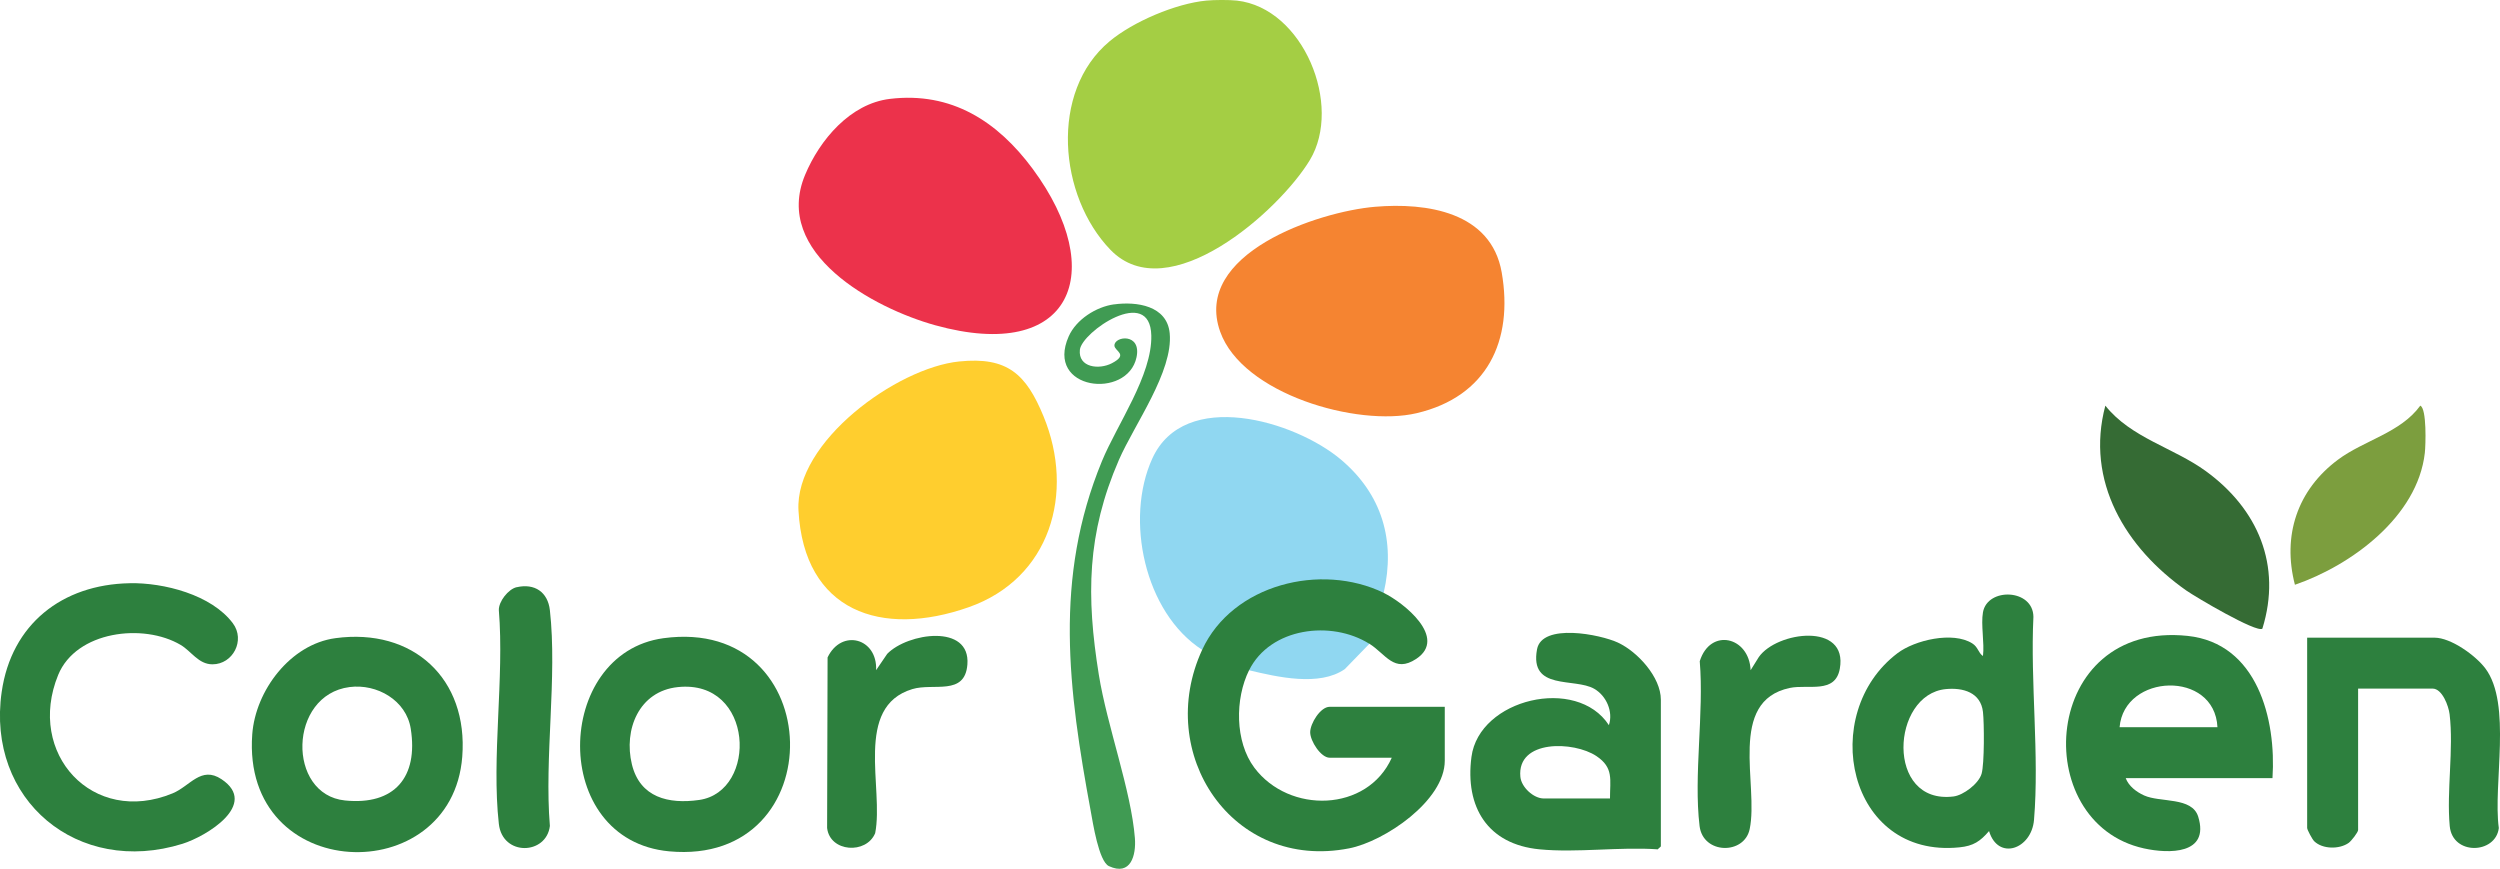
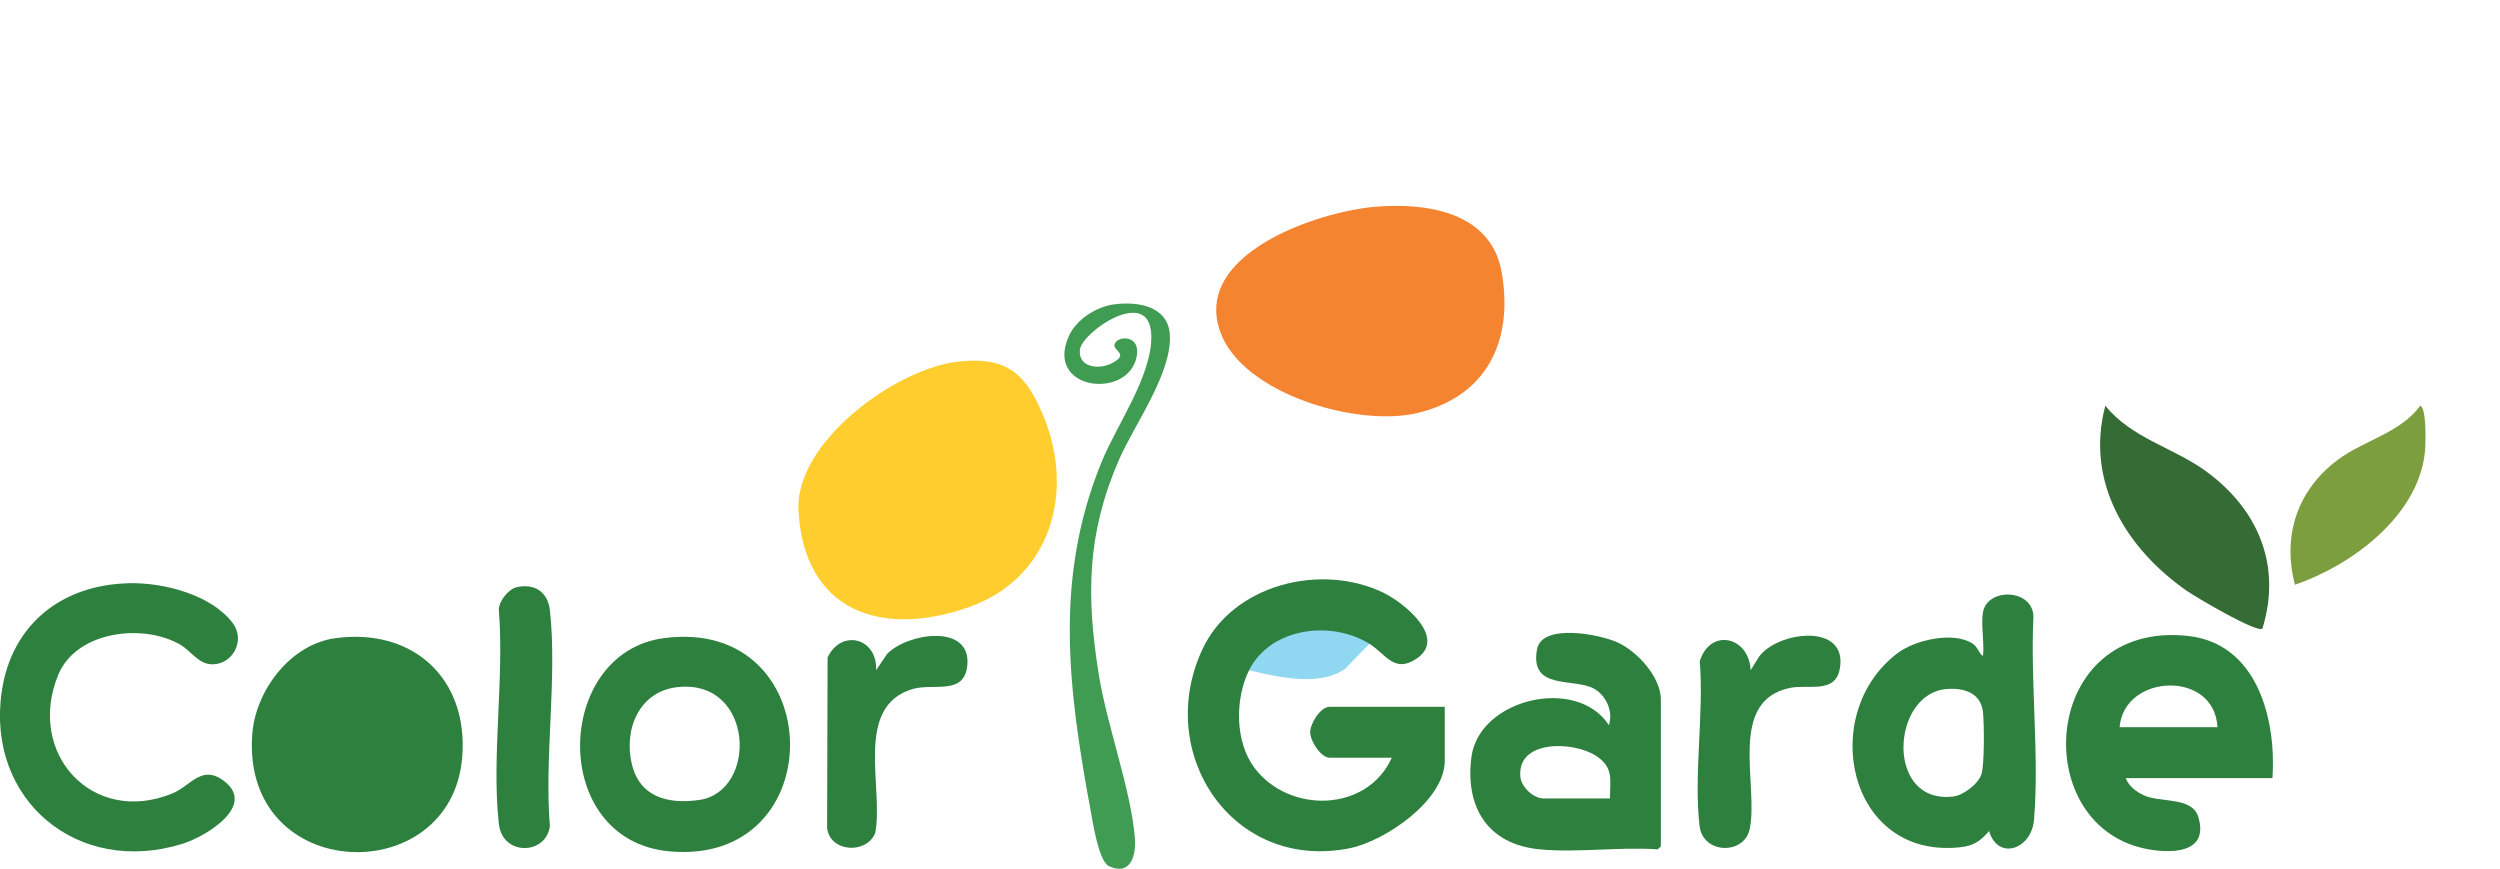
<svg xmlns="http://www.w3.org/2000/svg" id="Layer_1" version="1.1" viewBox="0 0 588.31 204.46">
  <defs>
    <style>
      .st0 {
        fill: #409b53;
      }

      .st1 {
        fill: #90d7f1;
      }

      .st2 {
        fill: #7c9e3e;
      }

      .st3 {
        fill: #ec324b;
      }

      .st4 {
        fill: #f58431;
      }

      .st5 {
        fill: #ffce2e;
      }

      .st6 {
        fill: #356b34;
      }

      .st7 {
        fill: #a4ce44;
      }

      .st8 {
        fill: #2d803e;
      }
    </style>
  </defs>
-   <path class="st7" d="M291.07.14c15.65,1.76,24.93,24.64,17.18,37.51-7.23,12.02-33.36,35.17-46.92,21.15-12.19-12.6-14.42-37.23-.23-49.07,5.55-4.64,15.59-8.9,22.77-9.59,1.84-.18,5.39-.2,7.2,0Z" />
  <path class="st5" d="M225.73,85.06c11.34-1.16,15.75,2.97,19.85,12.94,7.42,18.03,1.58,38.13-17.59,44.88-20.57,7.25-38.78,1.05-40.09-22.74-.89-16.16,23.13-33.58,37.82-35.08Z" />
  <path class="st4" d="M323.59,48.66c12.1-1.03,27.32,1.18,29.8,15.46,2.8,16.1-3.46,29.22-20.01,33.11-13.96,3.28-41-4.5-46.24-19.17-6.56-18.37,23.05-28.27,36.45-29.4Z" />
-   <path class="st3" d="M209.41,23.27c14.49-1.74,25.34,5.29,33.61,16.47,17.94,24.28,9.32,45.74-22.94,36.8-14.5-4.02-38.31-16.95-30.63-35.37,3.45-8.27,10.63-16.78,19.97-17.9Z" />
-   <path class="st1" d="M325.61,139.52l-1.56.34c-14.03-5.88-32.19-1.46-39.7,12.32l-1.44.75c-13.61-8.77-18.24-30.77-11.75-45.02,7.55-16.6,33.5-8.92,44.38.23,9.65,8.12,12.92,19.07,10.07,31.38Z" />
  <path class="st8" d="M325.61,139.52c4.7,2.28,15.14,10.6,7.65,15.54-5.2,3.43-7.15-1.15-11.01-3.57l-1.34.32c-8.44-4.51-20.37-3.12-25.64,5.45l-1.33.45c-3.33,6.72-3.36,16.81,1.24,22.95,8.18,10.92,26.6,10.48,32.34-2.35h-14.63c-2.05,0-4.57-3.92-4.57-5.99s2.41-5.99,4.57-5.99h27.1v12.69c0,9.38-14.15,18.99-22.52,20.62-27.51,5.38-45.84-22.33-34.57-46.73,7.13-15.42,27.97-20.55,42.7-13.41Z" />
  <path class="st8" d="M30.49,137.24c8.04-.16,19.31,2.71,24.32,9.45,2.96,3.99,0,9.64-4.81,9.64-3.3,0-4.94-3.05-7.48-4.56-8.79-5.2-24.6-3.27-28.83,7.06-7.56,18.47,8.11,35.63,26.94,27.86,4.11-1.7,6.69-6.53,11.5-3.32,8.87,5.93-3.59,13.45-9.2,15.2-24.61,7.67-46.21-10.29-42.53-35.76,2.29-15.91,14.2-25.26,30.08-25.56Z" />
-   <path class="st8" d="M554.92,162.03v33.29c0,.53-1.58,2.58-2.23,3.04-2.19,1.54-6.13,1.5-8.09-.39-.46-.44-1.67-2.7-1.67-3.13v-44.78h29.98c3.85,0,9.68,4.2,11.95,7.23,6.3,8.4,1.77,27.24,3.17,37.57-.72,6.13-10.9,6.52-11.55-.47-.76-8.29.96-18.12-.03-26.31-.23-1.93-1.72-6.04-4.02-6.04h-17.51Z" />
  <path class="st6" d="M495.44,95.46c6.05,7.61,16.01,9.86,23.65,15.41,12.23,8.9,17.94,22.13,13.3,37.07-1.34,1.05-15.76-7.47-17.92-8.99-14.23-9.99-23.79-25.69-19.03-43.5Z" />
  <path class="st0" d="M262.17,71.63c5.3-.73,12.47.28,13.09,6.8.85,8.98-8.32,21.46-11.95,29.79-7.56,17.39-7.7,32.09-4.73,50.56,1.94,12.04,7.61,27.23,8.49,38.46.31,3.99-.95,8.99-6.12,6.58-2.39-1.12-3.78-10.27-4.28-12.97-5.27-28.57-8.73-54.71,2.64-82.32,3.57-8.68,11.83-20.17,11.62-29.58-.27-11.9-16.38-.81-16.81,3.37s4.51,4.74,7.53,3.16c4.03-2.1.61-2.83.6-4.17-.01-2.25,6.42-3.01,5.2,2.77-2.12,10-21.6,7.8-15.96-4.92,1.76-3.97,6.44-6.96,10.68-7.54Z" />
  <path class="st8" d="M411.96,157.72l1.93-3.1c4.23-6.05,21.05-8.26,19.06,2.75-1.08,5.99-7.42,3.6-11.78,4.52-14.74,3.12-7.25,22.84-9.43,33.22-1.27,6.09-10.98,5.96-11.79-.73-1.43-11.88,1.07-26.59.04-38.78,2.5-7.98,11.65-5.77,11.97,2.12Z" />
  <path class="st8" d="M206.16,157.72l2.62-3.85c4.79-4.94,19.64-7.17,18.87,2.51-.59,7.45-7.97,4.27-12.96,5.78-13.83,4.19-6.65,23.3-8.74,33.9-2.08,5.03-10.64,4.49-11.31-1.21l.11-40.14c3.27-6.84,11.77-4.56,11.42,3.01Z" />
  <path class="st8" d="M121.58,138.19c4.23-.98,7.34,1.14,7.82,5.4,1.77,15.75-1.33,34.69,0,50.78-.82,6.84-11.15,7.18-12.01-.49-1.75-15.6,1.31-34.36,0-50.29-.07-2.04,2.24-4.96,4.18-5.41Z" />
  <path class="st2" d="M540.05,137.61c-3.01-11.59.57-22.3,10.11-29.42,6.14-4.58,14.77-6.35,19.39-12.73,1.56.67,1.27,9.38,1.07,11.12-1.7,15-17.25,26.45-30.57,31.03Z" />
  <path class="st1" d="M322.25,151.5l-5.79,5.96c-5.97,4.16-15.89,1.85-22.52.27,4.97-10.04,19.34-11.85,28.3-6.23Z" />
  <path class="st8" d="M478.51,145.16c-.05-6.62-10.82-6.98-11.87-1.08-.52,2.94.38,7.2,0,10.3-1.15-.79-1.11-2.09-2.53-2.98-4.56-2.87-13.5-.78-17.58,2.31-18.75,14.16-11.81,48.38,14.58,45.69,3.29-.33,4.88-1.41,6.96-3.83,2.13,7.07,10,4.27,10.58-2.62,1.28-15.23-.89-32.36-.14-47.79ZM466.32,182.07c-.68,2.35-4.28,5.07-6.62,5.36-16.07,1.98-14.71-24.04-1.79-25.27,4.08-.39,8.21.8,8.73,5.38.3,2.65.35,12.2-.32,14.52Z" />
  <path class="st8" d="M380.79,151.24c-4.22-1.97-17.93-4.68-19.09,1.56-1.82,9.8,8.85,6.62,13.48,9.3,2.84,1.64,4.49,5.4,3.43,8.55-7.56-11.65-30.55-6.21-32.34,7.47-1.55,11.77,3.77,20.57,16.03,21.75,8.8.85,18.88-.63,27.82,0,.16-.24.72-.59.72-.72v-34.49c0-5.31-5.46-11.27-10.06-13.42ZM378.86,187.9h-15.59c-2.37,0-5.26-2.64-5.49-5.09-.84-8.85,12.61-8.42,17.89-4.89,4.12,2.76,3.19,5.52,3.2,9.98Z" />
  <path class="st8" d="M514.8,149.64c-34.49-3.63-37.65,44-10.27,50.01,5.82,1.28,15.52,1.48,12.76-7.47-1.46-4.72-8.91-3.26-12.74-5-1.79-.81-3.62-2.18-4.32-4.07h34.54c.92-13.89-3.58-31.74-19.97-33.47ZM498.79,171.13c1.07-12.67,22.38-13.5,23.03,0h-23.03Z" />
-   <path class="st8" d="M78.91,150.18c-10.61,1.44-18.8,12.36-19.55,22.63-2.57,35.25,46.96,36.74,49.42,5.28,1.44-18.41-11.6-30.4-29.88-27.91ZM81.19,188.37c-13.72-1.39-13.37-24.83,1.08-26.69,6.43-.83,13.34,3.11,14.39,9.81,1.8,11.4-3.83,18.06-15.47,16.88Z" />
+   <path class="st8" d="M78.91,150.18c-10.61,1.44-18.8,12.36-19.55,22.63-2.57,35.25,46.96,36.74,49.42,5.28,1.44-18.41-11.6-30.4-29.88-27.91ZM81.19,188.37Z" />
  <path class="st8" d="M156.15,150.18c-25.86,3.5-26.96,47.54,1.32,50.16,38.7,3.59,37.58-55.42-1.32-50.16ZM164.53,188.25c-7.23,1.03-13.93-.58-15.83-8.38-1.98-8.16,1.65-17.22,10.81-18.18,17.99-1.9,18.88,24.58,5.02,26.56Z" />
</svg>